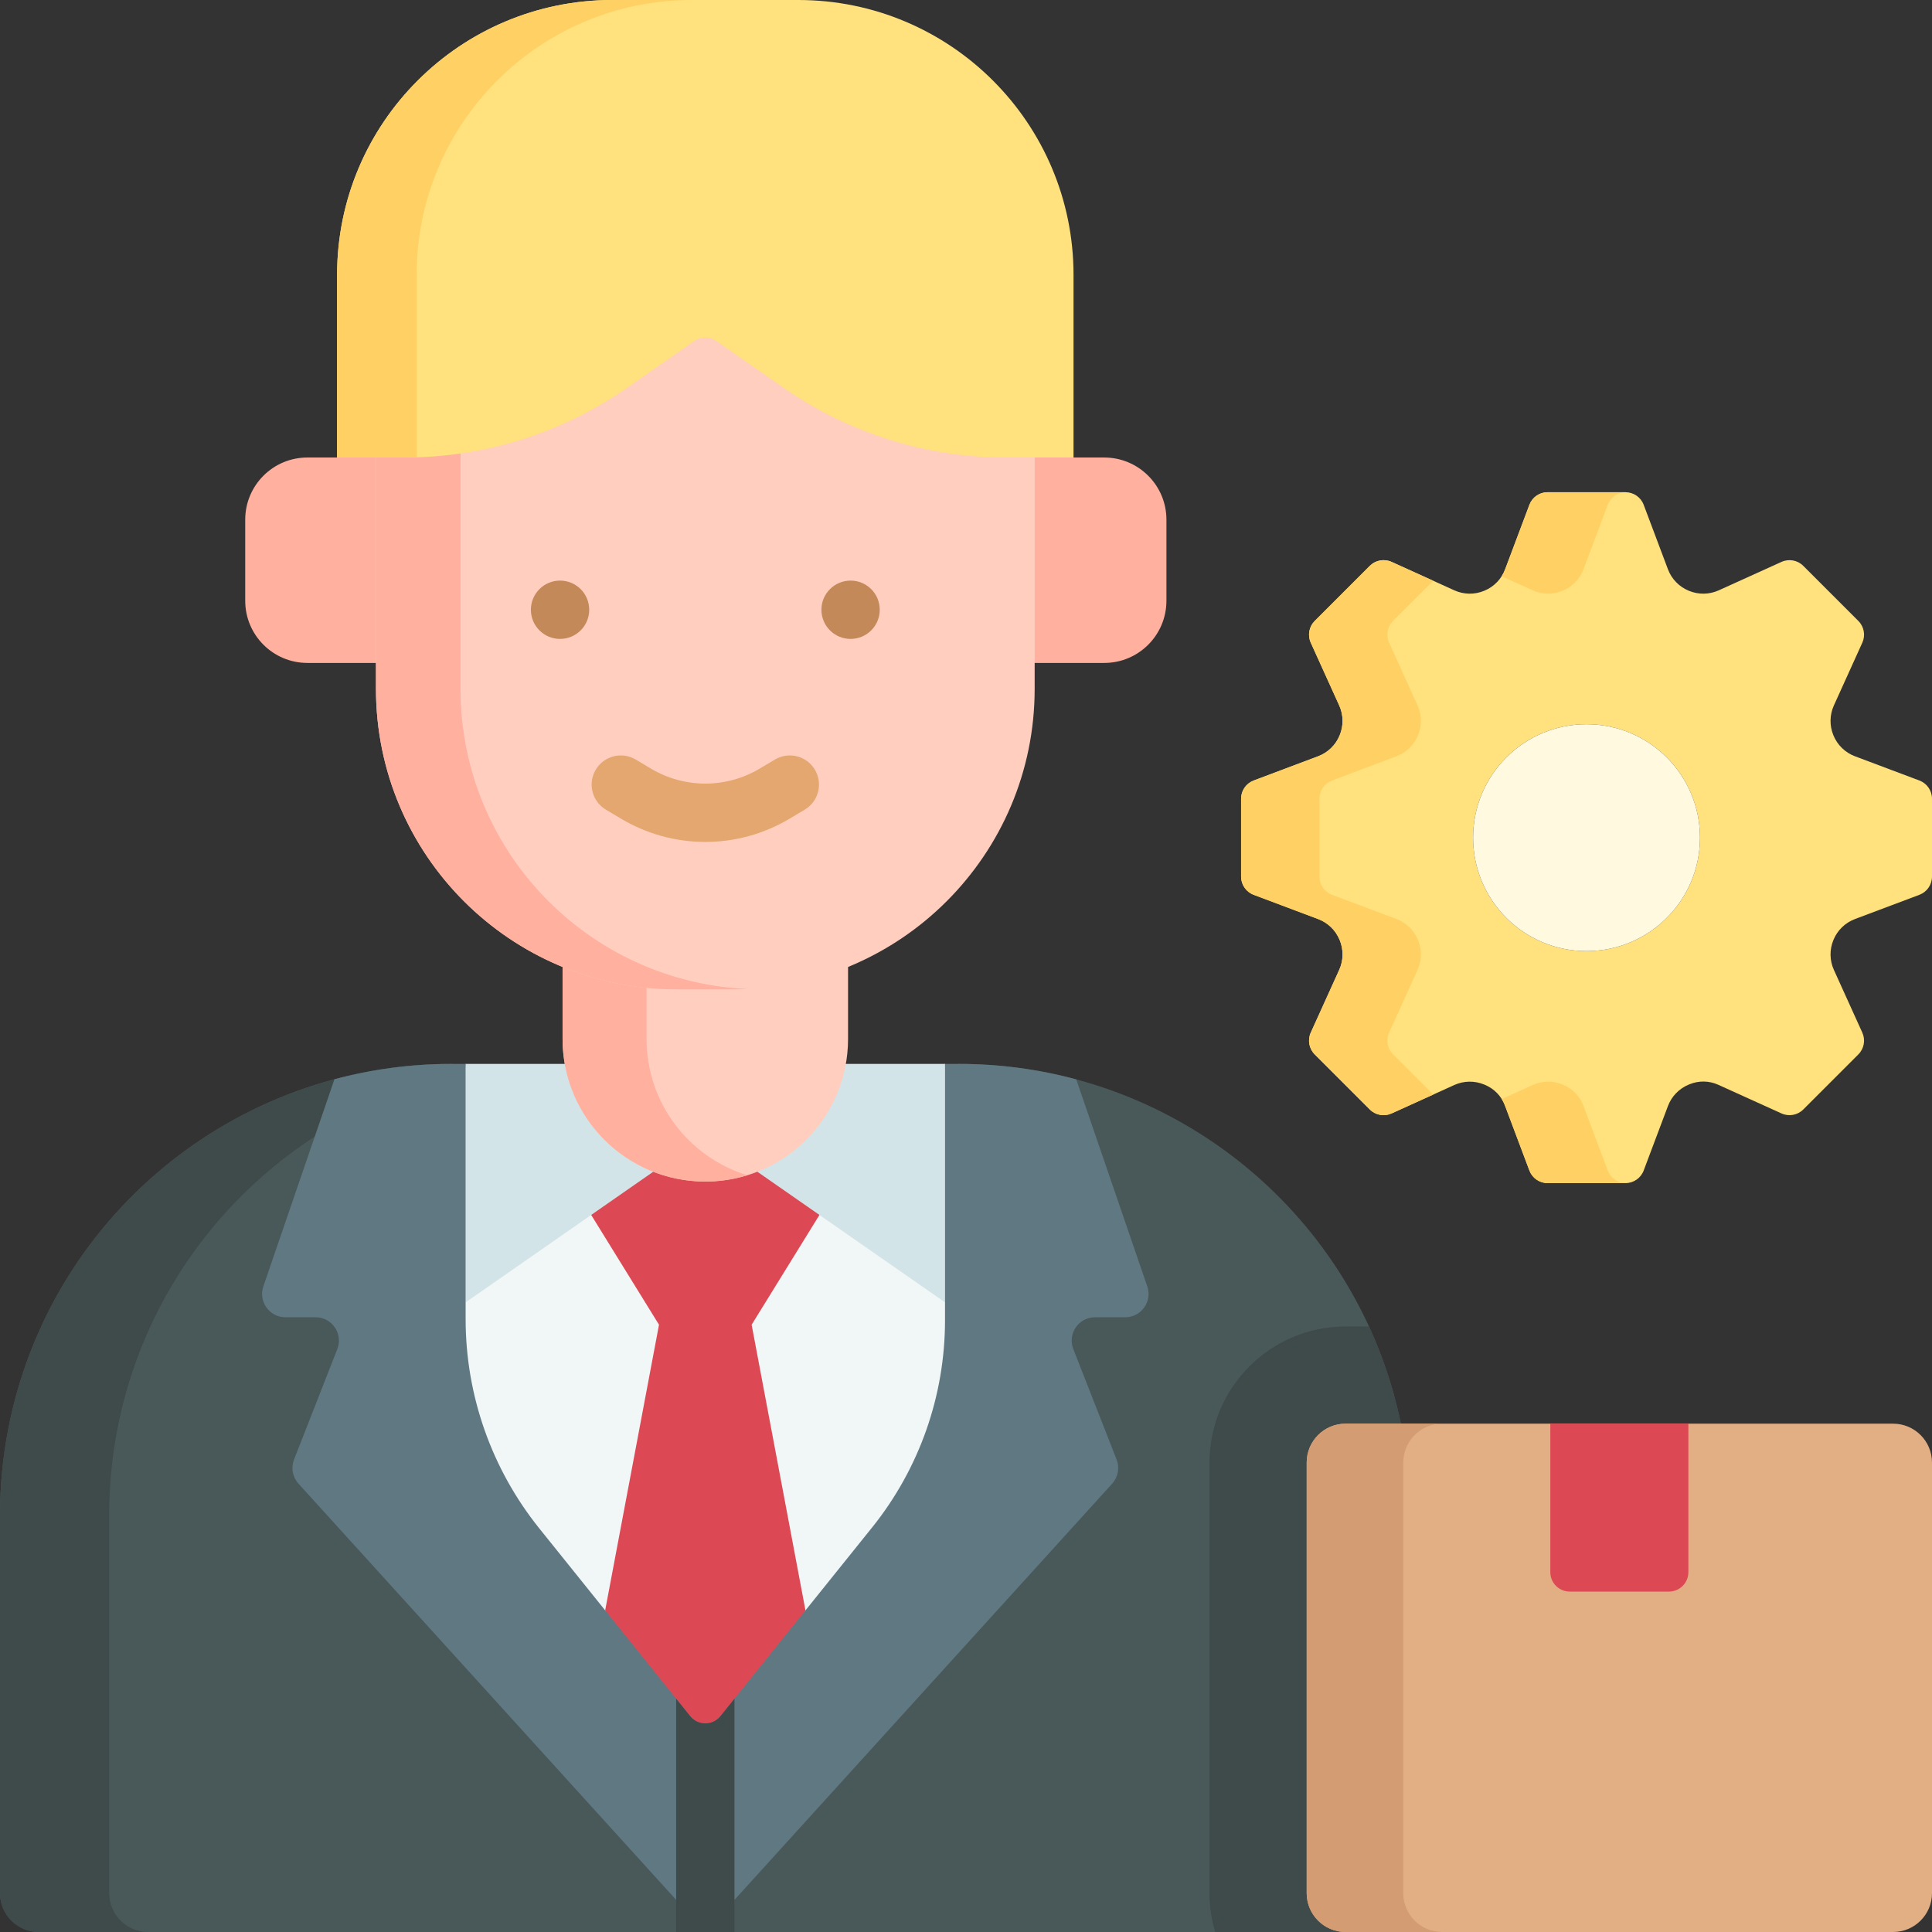
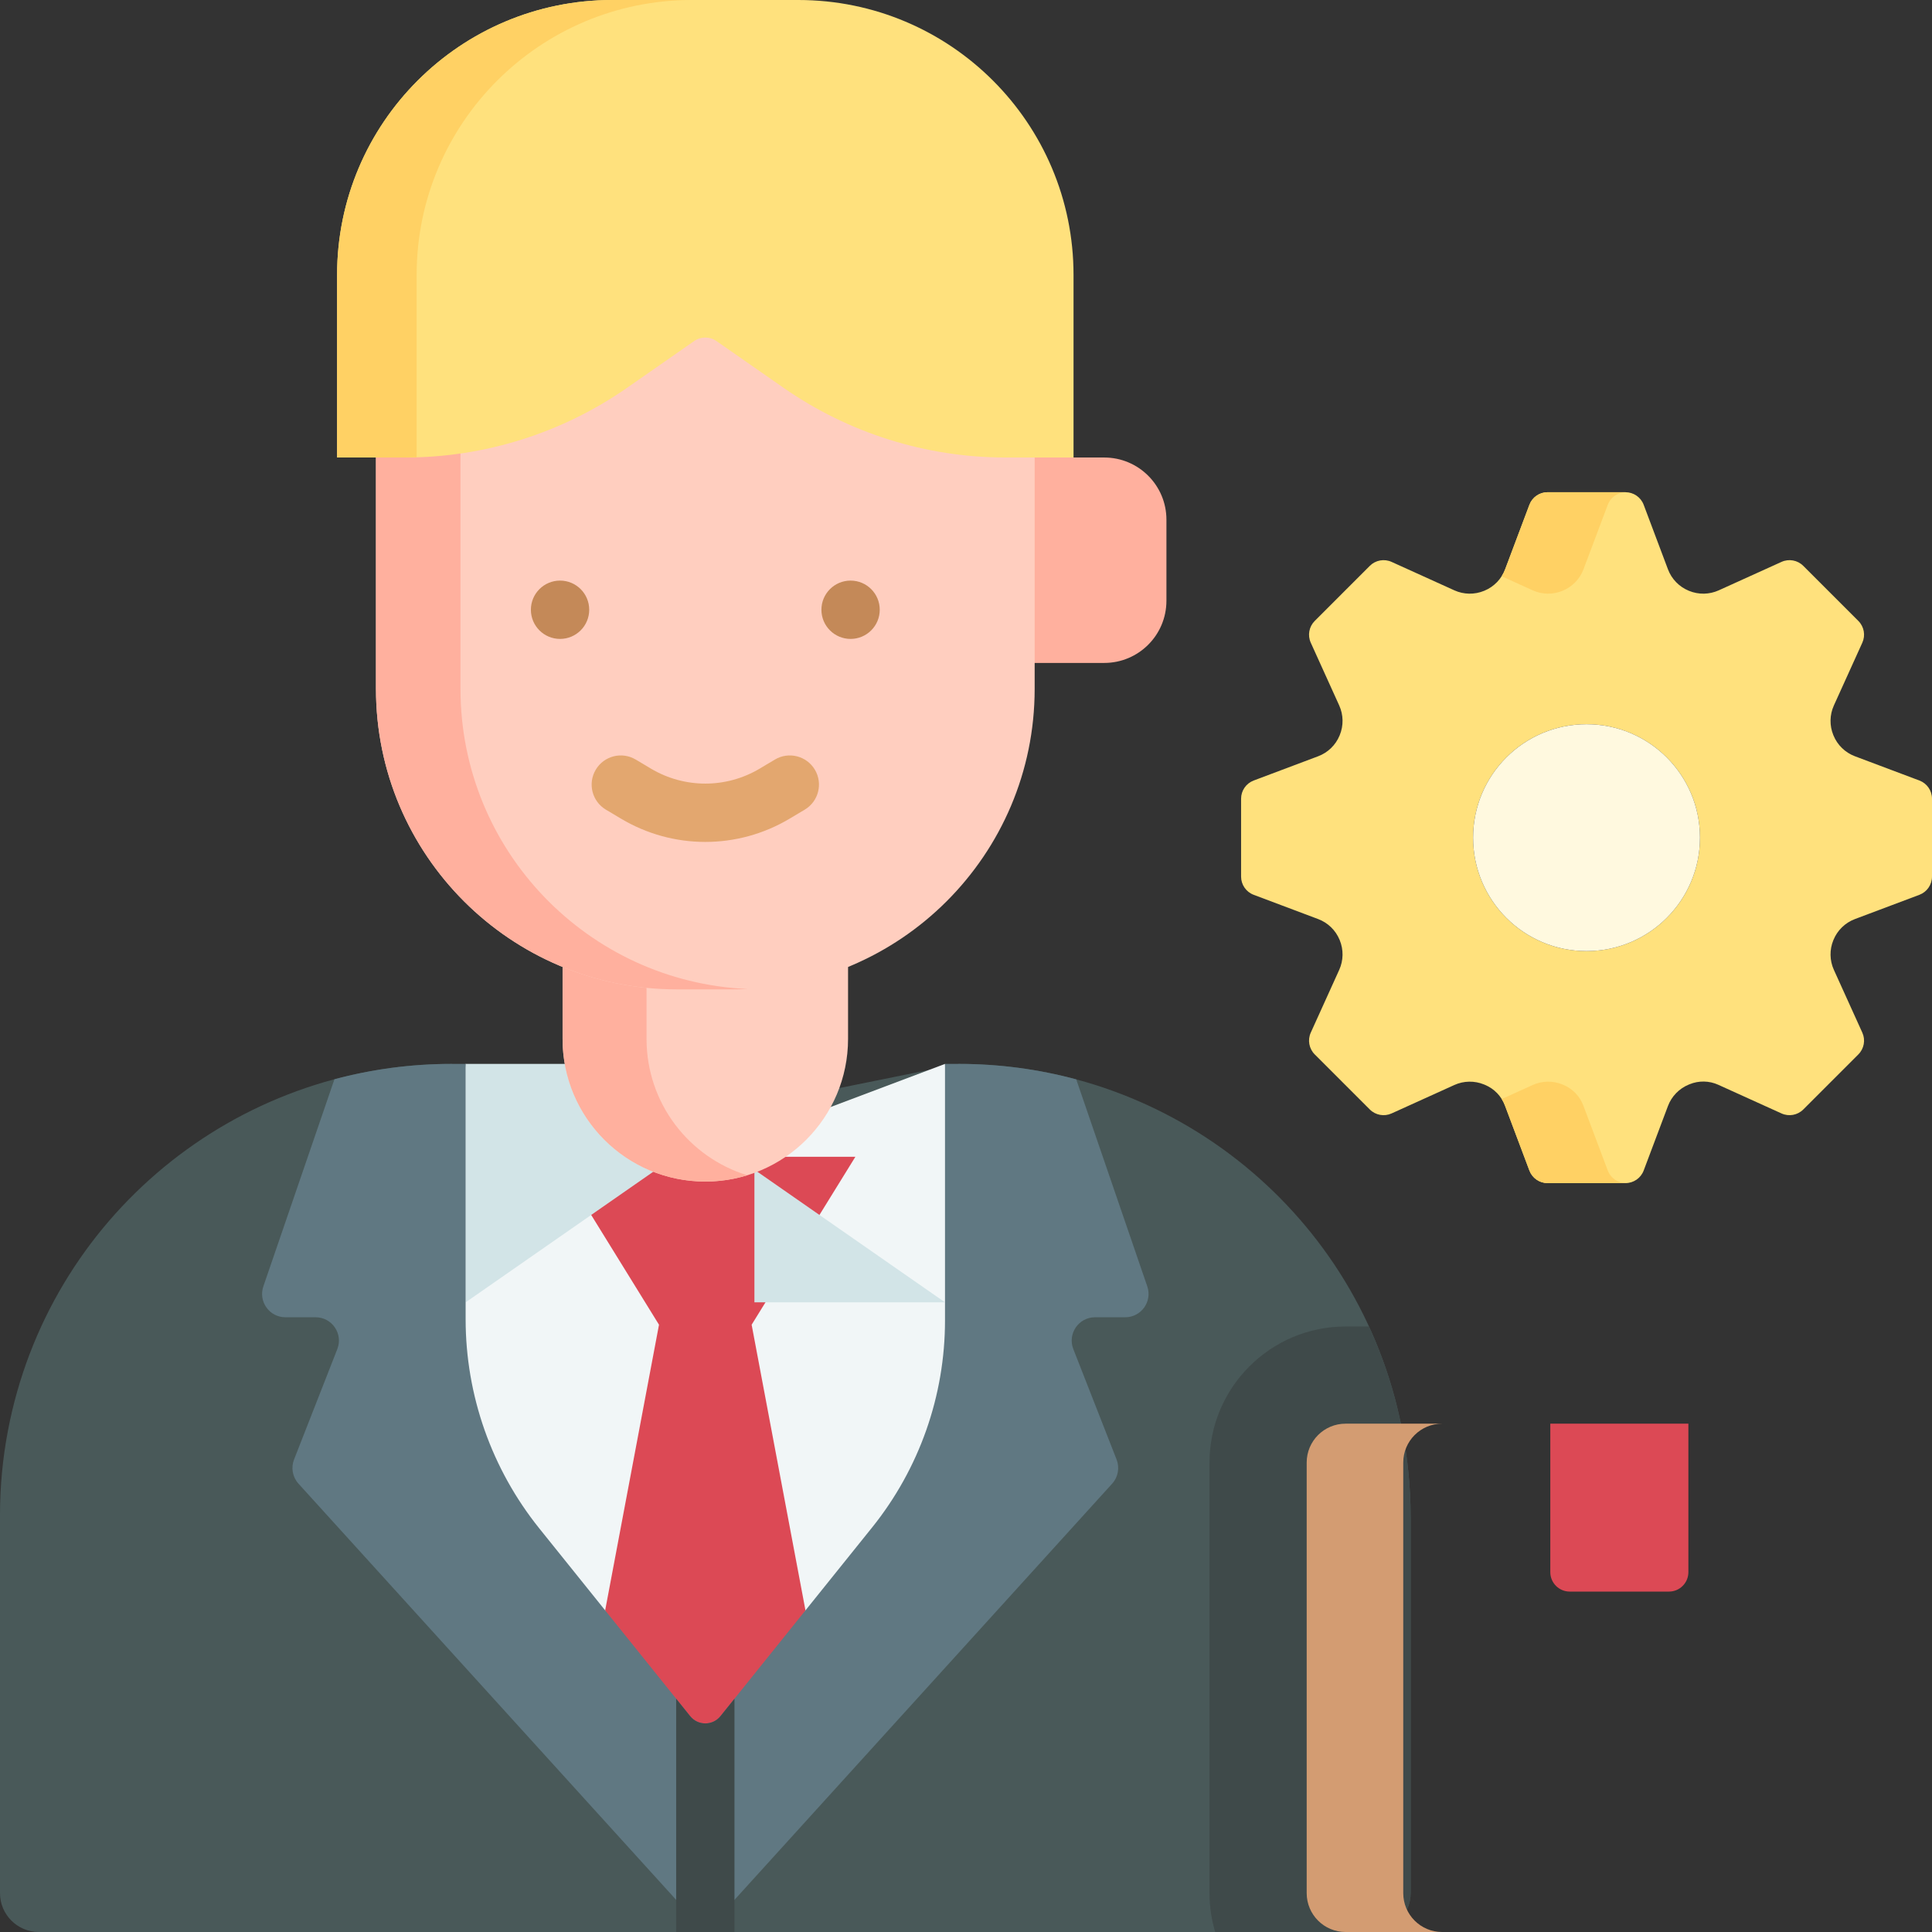
<svg xmlns="http://www.w3.org/2000/svg" id="Capa_1" enable-background="new 0 0 512 512" height="512" viewBox="0 0 512 512" width="512">
  <rect x="0" y="0" width="512" height="512" fill="#333333" stroke="none" />
  <g>
    <path d="m254.092 281.944-67.176 13.587-67.286-13.587c-57.452 0-106.792 40.801-117.524 97.185-1.401 7.36-2.106 14.834-2.106 22.325v100.244c0 5.69 4.612 10.302 10.302 10.302h353.228c5.69 0 10.302-4.612 10.302-10.302v-99.692c0-7.857-.775-15.694-2.315-23.398l-.111-.553c-11.167-55.88-60.274-96.111-117.314-96.111z" fill="#495959" />
    <g>
      <path d="m256 394.84-5.563-112.896-63.521 23.941-63.521-23.941-12.315 112.896 75.836 64.952z" fill="#f1f6f7" />
    </g>
    <path d="m320.531 387.592v114.107c0 3.579.532 7.035 1.508 10.302h41.492c5.69 0 10.302-4.612 10.302-10.302v-99.692c0-7.857-.775-15.694-2.315-23.398l-.111-.553c-1.861-9.314-4.782-18.189-8.612-26.52h-6.207c-19.882-.001-36.057 16.174-36.057 36.056z" fill="#3f4a4a" />
-     <path d="m31.033 379.13c8.721-45.821 42.939-81.35 86.287-93.054v-4.105c-56.46 1.077-104.626 41.532-115.214 97.159-1.401 7.358-2.106 14.833-2.106 22.324v100.244c0 5.69 4.612 10.302 10.302 10.302h28.927c-5.69 0-10.302-4.612-10.302-10.302v-100.244c0-7.491.706-14.966 2.106-22.324z" fill="#3f4a4a" />
    <path d="m292.633 175.686h-30.163v-54.441h30.164c9.103 0 16.483 7.38 16.483 16.483v21.476c-.001 9.102-7.38 16.482-16.484 16.482z" fill="#ffb09e" />
-     <path d="m81.468 121.244h28.947v54.441h-28.947c-9.103 0-16.483-7.38-16.483-16.483v-21.476c0-9.102 7.38-16.482 16.483-16.482z" fill="#ffb09e" />
    <path d="m190.931 475.719 22.526-48.954-14.266-75.7 27.491-44.504h-79.532l27.491 44.504-14.267 75.7 22.526 48.954c2.063 2.566 5.969 2.566 8.031 0z" fill="#dc4955" />
    <path d="m173.904 309.98-50.509 35.151v-63.187h50.509z" fill="#d2e4e7" />
-     <path d="m199.928 309.98 50.509 35.151v-63.187h-50.509z" fill="#d2e4e7" />
+     <path d="m199.928 309.98 50.509 35.151h-50.509z" fill="#d2e4e7" />
    <path d="m186.916 313.123c-20.892 0-37.828-16.936-37.828-37.828v-44.478h75.656v44.478c0 20.891-16.936 37.828-37.828 37.828z" fill="#ffcebf" />
    <path d="m171.34 275.333v-44.516h-22.252v44.516c0 20.871 16.936 37.79 37.828 37.79 3.872 0 7.608-.584 11.126-1.664-15.461-4.747-26.702-19.124-26.702-36.126z" fill="#ffb09e" />
    <path d="m239.804 38.445h-105.776c-18.994 0-34.392 15.382-34.392 34.357v109.76c0 43.978 35.687 79.63 79.71 79.63h15.14c44.023 0 79.71-35.652 79.71-79.63v-109.76c0-18.975-15.398-34.357-34.392-34.357z" fill="#ffcebf" />
    <path d="m122.032 182.563v-109.761c0-18.975 15.398-34.357 34.392-34.357h-22.396c-18.994 0-34.392 15.382-34.392 34.357v109.76c0 43.978 35.687 79.63 79.71 79.63h15.14c1.217 0 2.425-.038 3.628-.092-42.337-1.895-76.082-36.775-76.082-79.537z" fill="#ffb09e" />
    <path d="m189.861 90.378 17.756 12.372c17.279 12.04 37.833 18.494 58.893 18.494h17.987v-48.379c0-40.242-32.655-72.865-72.938-72.865h-24.643-24.643c-40.283 0-72.939 32.623-72.939 72.865v48.379h17.987c21.06 0 41.614-6.455 58.893-18.494l17.756-12.372c1.771-1.233 4.121-1.233 5.891 0z" fill="#ffe17d" />
    <path d="m110.415 72.865c0-40.242 32.655-72.865 72.938-72.865h-21.08c-40.283 0-72.939 32.623-72.939 72.865v48.379h17.987c1.033 0 2.063-.028 3.093-.059v-48.32z" fill="#ffd164" />
-     <path d="m356.587 512h145.111c5.69 0 10.302-4.612 10.302-10.302v-114.107c0-5.69-4.612-10.302-10.302-10.302h-145.111c-5.69 0-10.302 4.612-10.302 10.302v114.107c0 5.69 4.612 10.302 10.302 10.302z" fill="#e2ae83" />
    <path d="m371.875 501.698v-114.107c0-5.689 4.612-10.302 10.302-10.302h-25.59c-5.689 0-10.302 4.612-10.302 10.302v114.107c0 5.69 4.612 10.302 10.302 10.302h25.59c-5.69 0-10.302-4.612-10.302-10.302z" fill="#d39c72" />
    <path d="m442.288 421.787h-26.29c-2.845 0-5.151-2.306-5.151-5.151v-39.347h36.592v39.347c0 2.845-2.307 5.151-5.151 5.151z" fill="#dc4955" />
    <g>
      <path d="m512 232.311v-20.645c0-2.145-1.329-4.066-3.337-4.821l-17.091-6.43c-2.574-.968-4.63-2.962-5.678-5.504l-.032-.078c-1.044-2.534-.995-5.386.136-7.882l7.537-16.628c.886-1.954.468-4.252-1.049-5.769l-14.599-14.599c-1.517-1.517-3.815-1.935-5.769-1.049l-16.629 7.537c-2.496 1.131-5.349 1.181-7.882.136l-.078-.032c-2.542-1.048-4.536-3.104-5.504-5.678l-6.431-17.091c-.755-2.008-2.676-3.337-4.821-3.337h-20.645c-2.145 0-4.066 1.329-4.821 3.337l-6.43 17.091c-.968 2.574-2.962 4.63-5.504 5.678l-.078.032c-2.534 1.044-5.386.995-7.882-.136l-16.629-7.537c-1.954-.885-4.252-.467-5.769 1.049l-14.599 14.599c-1.517 1.517-1.935 3.815-1.049 5.769l7.537 16.628c1.131 2.496 1.181 5.349.136 7.882l-.032.078c-1.048 2.543-3.104 4.536-5.678 5.504l-17.091 6.43c-2.008.755-3.337 2.676-3.337 4.821v20.646c0 2.145 1.329 4.066 3.337 4.821l17.091 6.43c2.574.968 4.63 2.962 5.678 5.504l.032.078c1.044 2.534.995 5.386-.136 7.882l-7.537 16.629c-.885 1.954-.467 4.252 1.049 5.769l14.599 14.599c1.517 1.517 3.815 1.935 5.769 1.049l16.629-7.537c2.496-1.131 5.348-1.181 7.882-.136l.213.088c2.456 1.012 4.382 2.999 5.318 5.485l6.482 17.228c.755 2.008 2.676 3.337 4.821 3.337h20.645c2.145 0 4.066-1.329 4.821-3.337l6.431-17.091c.968-2.574 2.962-4.63 5.504-5.678l.217-.089c2.445-1.008 5.199-.96 7.608.132l16.765 7.598c1.954.885 4.252.467 5.769-1.049l14.599-14.599c1.517-1.517 1.935-3.815 1.049-5.769l-7.537-16.629c-1.131-2.496-1.181-5.348-.136-7.882l.032-.078c1.048-2.543 3.104-4.536 5.678-5.504l17.091-6.43c2.006-.757 3.335-2.677 3.335-4.822zm-91.55 19.74c-16.603 0-30.063-13.46-30.063-30.063s13.46-30.063 30.063-30.063 30.063 13.46 30.063 30.063-13.459 30.063-30.063 30.063z" fill="#ffe17d" />
      <g fill="#ffd164">
        <path d="m406.18 156.441c2.496 1.131 5.349 1.181 7.882.136l.078-.032c2.543-1.048 4.536-3.104 5.504-5.678l6.43-17.091c.748-1.988 2.64-3.307 4.76-3.332-.021 0-.041-.005-.061-.005h-20.645c-2.145 0-4.066 1.329-4.821 3.337l-6.43 17.091c-.245.651-.556 1.268-.925 1.845z" />
-         <path d="m369.184 279.424c-1.517-1.517-1.935-3.815-1.049-5.769l7.537-16.629c1.131-2.496 1.181-5.349.136-7.882l-.032-.078c-1.048-2.542-3.104-4.536-5.678-5.504l-17.091-6.43c-2.008-.755-3.337-2.676-3.337-4.821v-20.646c0-2.145 1.329-4.066 3.337-4.821l17.091-6.43c2.574-.969 4.63-2.962 5.678-5.505l.032-.078c1.044-2.533.995-5.386-.136-7.882l-7.537-16.629c-.885-1.954-.467-4.252 1.049-5.769l10.643-10.642-11.044-5.005c-1.954-.885-4.252-.467-5.769 1.049l-14.599 14.599c-1.517 1.517-1.935 3.815-1.049 5.769l7.537 16.629c1.131 2.496 1.181 5.349.136 7.882l-.032.078c-1.048 2.542-3.104 4.536-5.678 5.505l-17.091 6.43c-2.008.755-3.337 2.676-3.337 4.821v20.646c0 2.145 1.329 4.066 3.337 4.821l17.091 6.43c2.574.968 4.63 2.962 5.678 5.504l.032.078c1.044 2.534.995 5.386-.136 7.882l-7.537 16.629c-.885 1.954-.467 4.252 1.049 5.769l14.599 14.599c1.517 1.517 3.815 1.935 5.769 1.049l11.044-5.005z" />
        <path d="m426.075 310.201-6.482-17.228c-.935-2.487-2.861-4.473-5.318-5.486l-.213-.088c-2.534-1.044-5.386-.995-7.882.136l-8.209 3.721c.338.538.626 1.112.853 1.717l6.482 17.228c.755 2.008 2.676 3.337 4.821 3.337h20.645c.021 0 .041-.004.061-.005-2.118-.025-4.01-1.344-4.758-3.332z" />
      </g>
      <path d="m420.45 252.051c-16.603 0-30.063-13.46-30.063-30.063s13.46-30.063 30.063-30.063 30.063 13.46 30.063 30.063-13.459 30.063-30.063 30.063z" fill="#fff9df" />
    </g>
    <g>
      <path d="m186.916 223.119c-7.724 0-15.446-2.053-22.335-6.16l-4.018-2.395c-3.665-2.185-4.865-6.928-2.68-10.593 2.185-3.666 6.928-4.866 10.594-2.68l4.018 2.395c8.894 5.302 19.946 5.303 28.842 0l4.018-2.395c3.665-2.186 8.406-.986 10.594 2.68 2.185 3.665.985 8.408-2.68 10.593l-4.018 2.395c-6.888 4.106-14.613 6.16-22.335 6.16z" fill="#e3a76f" />
    </g>
    <path d="m148.419 169.319c-4.268 0-7.728-3.46-7.728-7.728 0-4.268 3.46-7.728 7.728-7.728 4.268 0 7.728 3.46 7.728 7.728-.001 4.268-3.461 7.728-7.728 7.728z" fill="#c48958" />
    <path d="m225.413 169.319c-4.268 0-7.728-3.46-7.728-7.728 0-4.268 3.46-7.728 7.728-7.728 4.268 0 7.728 3.46 7.728 7.728 0 4.268-3.46 7.728-7.728 7.728z" fill="#c48958" />
    <path d="m304.04 340.9-18.826-54.854c-9.961-2.679-20.401-4.101-31.122-4.101h-3.655v67.98c0 19.95-6.812 39.302-19.309 54.853l-40.197 50.019c-2.062 2.566-5.968 2.566-8.03 0l-39.985-49.756c-12.634-15.721-19.521-35.285-19.521-55.453v-67.642h-3.766c-10.68 0-21.078 1.412-31.001 4.07l-18.836 54.884c-1.377 4.012 1.604 8.188 5.846 8.188h7.996c4.354 0 7.344 4.382 5.755 8.436l-11.464 29.258c-.857 2.186-.4 4.67 1.178 6.409l107.813 118.809 107.812-118.81c1.578-1.739 2.034-4.222 1.178-6.409l-11.464-29.258c-1.589-4.054 1.401-8.436 5.755-8.436h7.996c4.243 0 7.224-4.175 5.847-8.187z" fill="#607882" />
    <path d="m190.931 454.796c-2.062 2.566-5.968 2.566-8.03 0l-3.711-4.618v61.822h15.453v-61.823z" fill="#3f4a4a" />
  </g>
</svg>